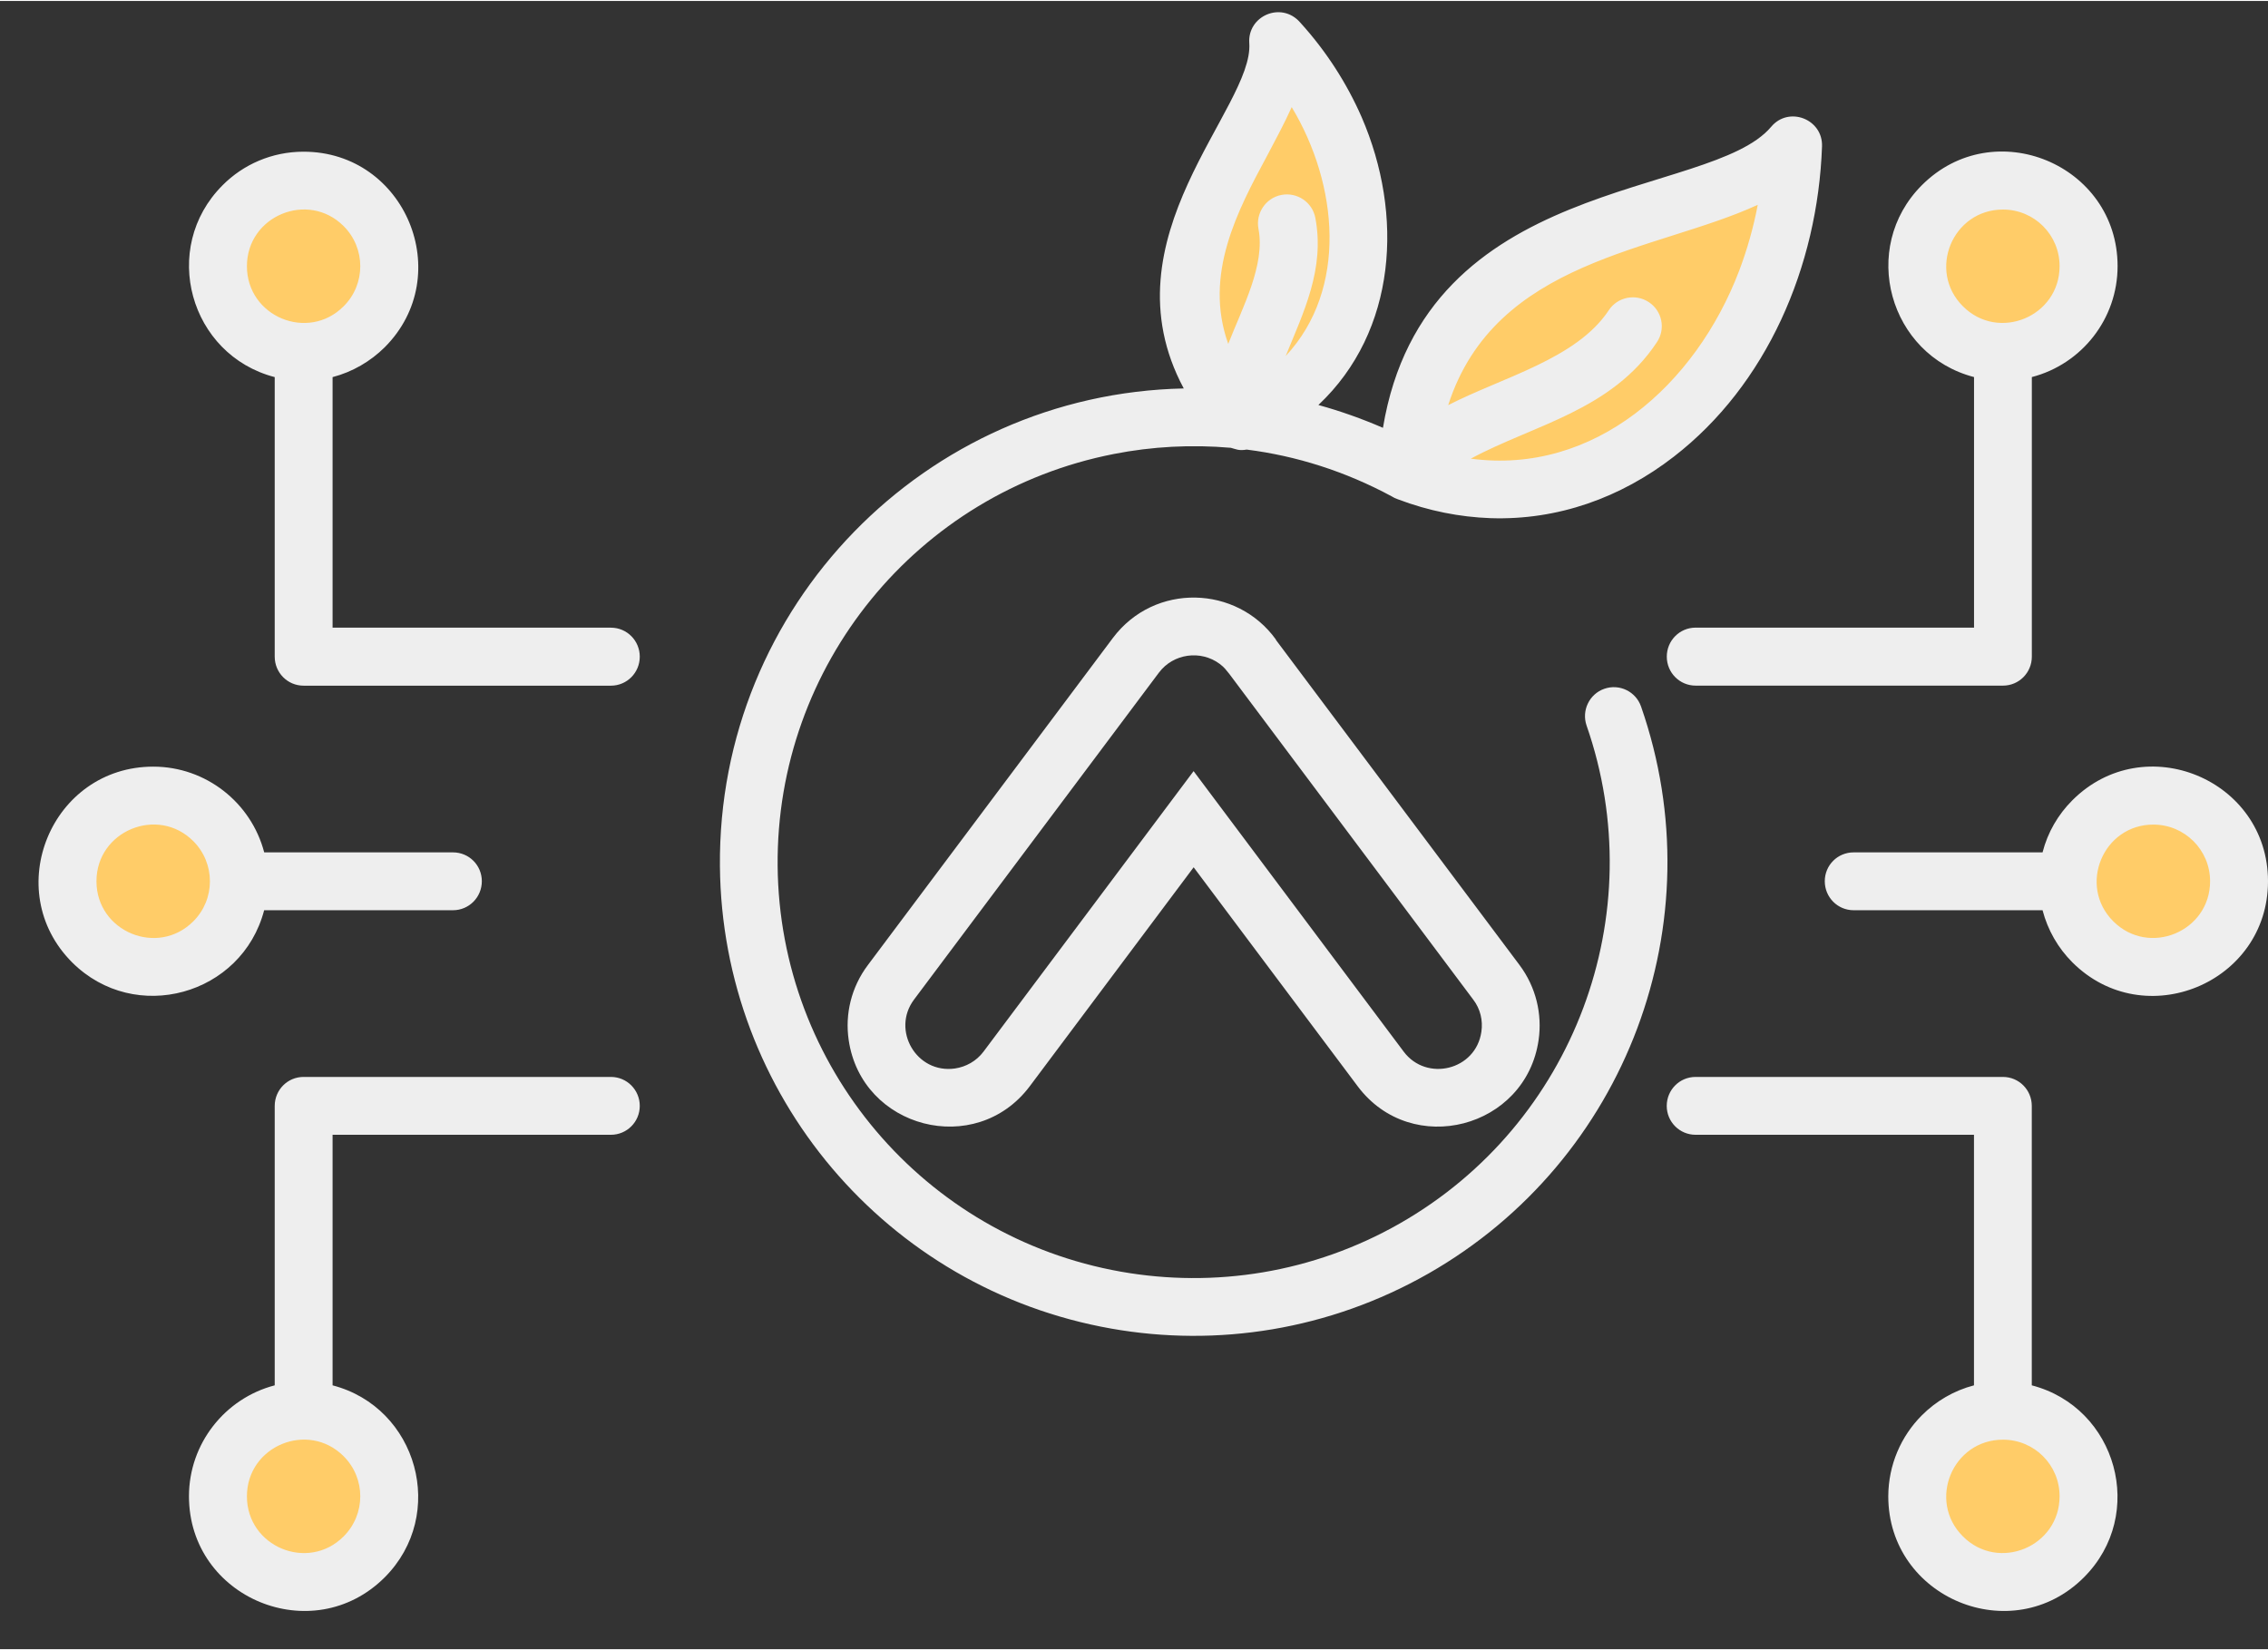
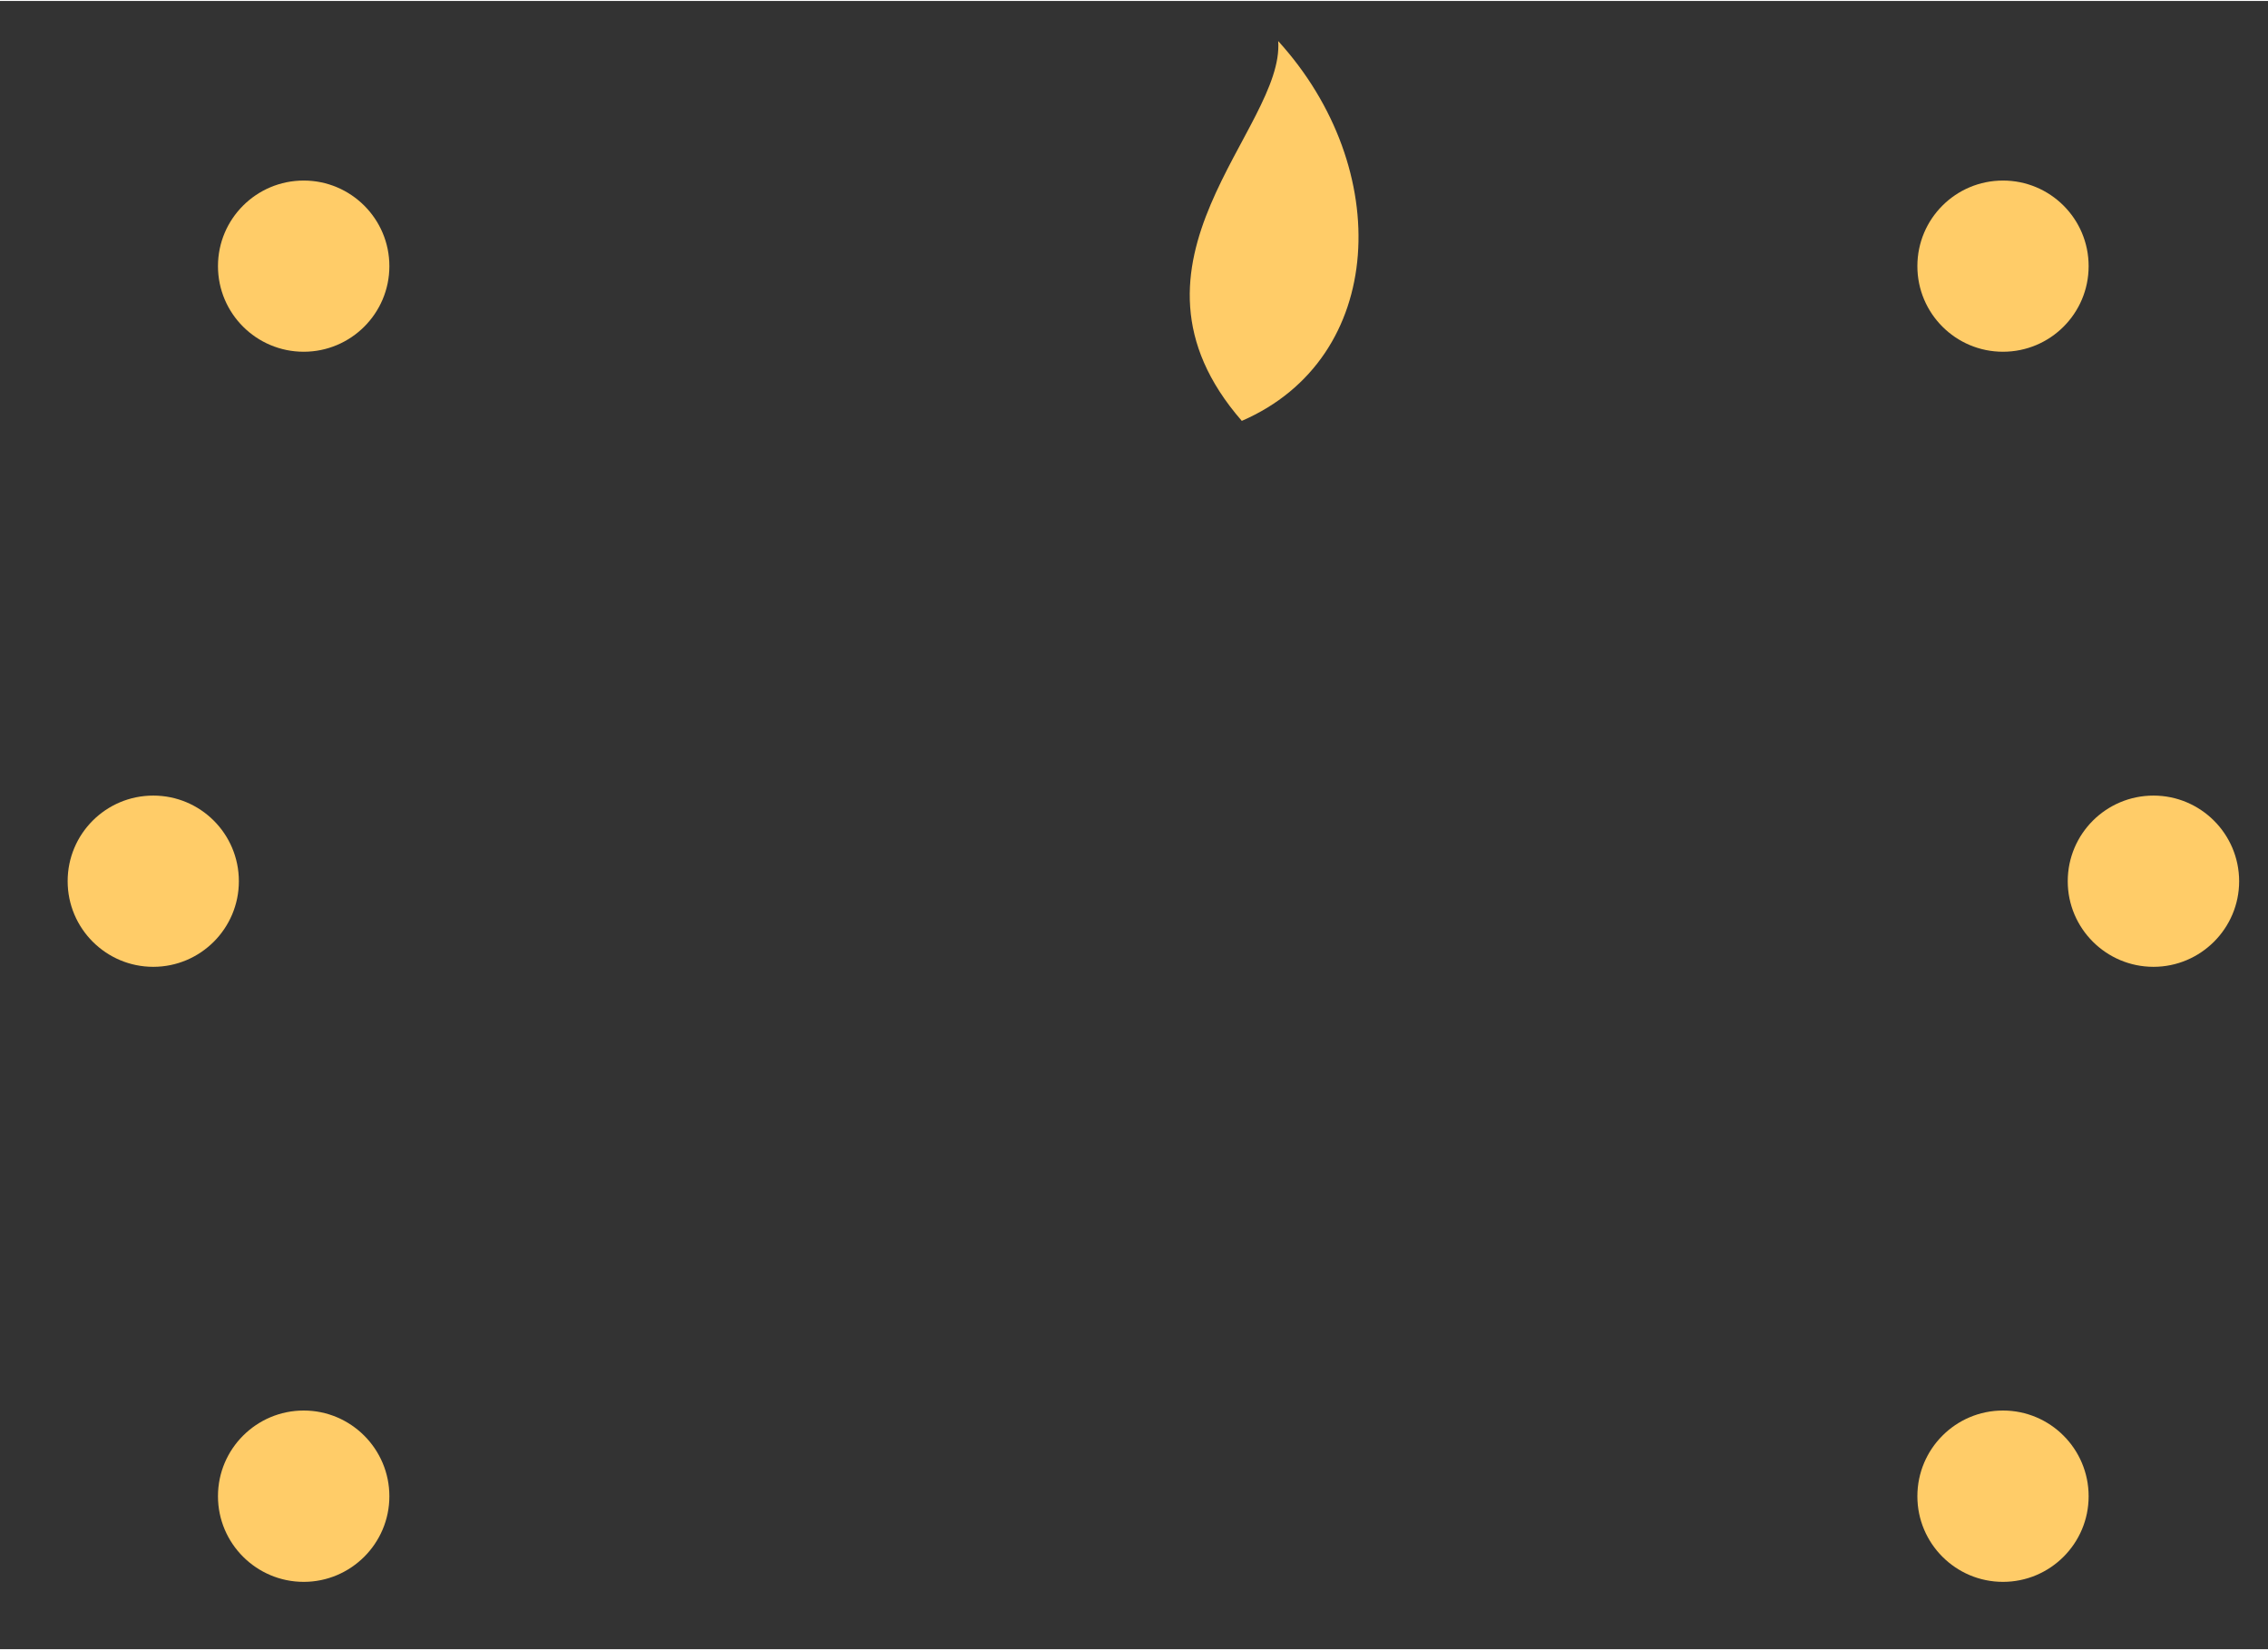
<svg xmlns="http://www.w3.org/2000/svg" fill="#000000" height="342" preserveAspectRatio="xMidYMid meet" version="1" viewBox="13.5 81.7 470.0 341.6" width="470" zoomAndPan="magnify">
  <rect x="13.5" y="81.7" width="470.0" height="341.6" fill="#333333" stroke="none" />
  <g id="change1_1">
-     <path clip-rule="evenodd" d="M385.1,111.61c-1.62,47.25-39.49,83.08-79.99,67.66C308.39,121.67,369.54,130.12,385.1,111.61L385.1,111.61z" fill="#ffcc68" fill-rule="evenodd" />
-   </g>
+     </g>
  <g id="change1_2">
    <path clip-rule="evenodd" d="M278.38,90.01c24.04,26.39,22.48,65.71-7.54,78.72C242.23,135.87,279.74,108.21,278.38,90.01L278.38,90.01z" fill="#ffcc68" fill-rule="evenodd" />
  </g>
  <g id="change1_3">
    <path clip-rule="evenodd" d="M428.58,373.84c-9.81,0-17.74,7.97-17.74,17.77c0,9.78,7.94,17.74,17.74,17.74c9.81,0,17.75-7.97,17.75-17.74 C446.33,381.81,438.39,373.84,428.58,373.84L428.58,373.84z M76.44,373.84c9.78,0,17.75,7.97,17.75,17.77 c0,9.78-7.97,17.74-17.75,17.74c-9.81,0-17.77-7.97-17.77-17.74C58.66,381.81,66.63,373.84,76.44,373.84L76.44,373.84z M45.26,246.39c9.81,0,17.74,7.94,17.74,17.75c0,9.78-7.94,17.74-17.74,17.74s-17.74-7.97-17.74-17.74 C27.51,254.33,35.45,246.39,45.26,246.39L45.26,246.39z M76.44,118.92c9.78,0,17.75,7.94,17.75,17.74s-7.97,17.74-17.75,17.74 c-9.81,0-17.77-7.94-17.77-17.74S66.63,118.92,76.44,118.92L76.44,118.92z M428.58,118.92c-9.81,0-17.74,7.94-17.74,17.74 s7.94,17.74,17.74,17.74c9.81,0,17.75-7.94,17.75-17.74S438.39,118.92,428.58,118.92L428.58,118.92z M459.77,246.39 c-9.81,0-17.77,7.94-17.77,17.75c0,9.78,7.97,17.74,17.77,17.74c9.78,0,17.75-7.97,17.75-17.74 C477.51,254.33,469.54,246.39,459.77,246.39L459.77,246.39z" fill="#ffcc68" fill-rule="evenodd" />
  </g>
  <g id="change2_1">
-     <path d="M428.58,379.88c-10.46,0-15.7,12.67-8.31,20.04c7.37,7.4,20.04,2.15,20.04-8.31 C440.32,385.12,435.08,379.88,428.58,379.88L428.58,379.88z M411.77,374.83c2.95-2.95,6.66-5.13,10.8-6.21v-51.93h-57.69 c-3.32,0-5.98-2.69-5.98-5.98c0-3.32,2.66-6.01,5.98-6.01h63.69c3.32,0,5.98,2.69,5.98,6.01v57.91c17.63,4.59,23.84,26.76,10.8,39.8 c-14.91,14.91-40.54,4.28-40.54-16.81C404.83,385.07,407.49,379.11,411.77,374.83L411.77,374.83z M82.42,368.62 c17.6,4.59,23.81,26.76,10.8,39.8c-14.94,14.91-40.56,4.28-40.56-16.81c0-10.91,7.45-20.3,17.77-22.99v-57.91 c0-3.32,2.66-6.01,5.98-6.01h63.69c3.32,0,5.98,2.69,5.98,6.01c0,3.29-2.66,5.98-5.98,5.98H82.42V368.62z M84.71,383.31 c-7.37-7.37-20.04-2.13-20.04,8.31c0,10.46,12.67,15.7,20.04,8.31C89.31,395.33,89.31,387.9,84.71,383.31L84.71,383.31z M45.26,240.39c10.91,0,20.3,7.46,22.99,17.77h39.12c3.32,0,5.98,2.66,5.98,5.98c0,3.32-2.66,6.01-5.98,6.01H68.24 c-4.59,17.6-26.76,23.81-39.8,10.8C13.54,266.01,24.17,240.39,45.26,240.39L45.26,240.39z M53.56,255.83 c-7.37-7.37-20.07-2.13-20.07,8.31c0,10.46,12.7,15.7,20.07,8.31C58.15,267.88,58.15,260.43,53.56,255.83L53.56,255.83z M76.41,112.94c21.09,0,31.72,25.6,16.81,40.54c-2.95,2.92-6.66,5.1-10.8,6.18v51.93h57.68c3.32,0,5.98,2.69,5.98,6.01 c0,3.32-2.66,6.01-5.98,6.01H76.41c-3.32,0-5.98-2.69-5.98-6.01v-57.94c-17.63-4.59-23.84-26.73-10.8-39.77 C63.91,115.58,69.86,112.94,76.41,112.94L76.41,112.94z M84.71,128.36c-7.37-7.37-20.04-2.13-20.04,8.31 c0,10.46,12.67,15.7,20.04,8.31C89.31,140.41,89.31,132.95,84.71,128.36L84.71,128.36z M428.58,124.93 c-10.46,0-15.7,12.67-8.31,20.04c7.37,7.4,20.04,2.15,20.04-8.31C440.32,130.17,435.08,124.93,428.58,124.93L428.58,124.93z M411.77,119.88c14.94-14.94,40.56-4.28,40.56,16.78c0,10.94-7.43,20.3-17.77,22.99v57.94c0,3.32-2.66,6.01-5.98,6.01h-63.69 c-3.32,0-5.98-2.69-5.98-6.01c0-3.32,2.66-6.01,5.98-6.01h57.69v-51.93C404.97,155.06,398.76,132.92,411.77,119.88L411.77,119.88z M459.74,252.4c-10.43,0-15.68,12.67-8.31,20.04c7.4,7.4,20.07,2.15,20.07-8.31C471.5,257.65,466.23,252.4,459.74,252.4 L459.74,252.4z M442.96,247.36c14.94-14.94,40.54-4.31,40.54,16.78s-25.6,31.72-40.54,16.81c-2.95-2.95-5.1-6.66-6.18-10.8h-39.15 c-3.32,0-5.98-2.69-5.98-6.01c0-3.32,2.66-5.98,5.98-5.98h39.15C437.85,253.99,440.01,250.31,442.96,247.36L442.96,247.36z M271.86,174.68c-1.67,0.28-2.18-0.08-3.29-0.37c-8.14-0.71-16.3-0.28-24.24,1.28c-40.79,7.97-70.04,43.85-69.68,85.38 c0.37,41.5,30.27,76.88,71.18,84.1c19.3,3.4,39.74,0.28,57.77-10.01c36.09-20.61,52.33-64.01,38.69-103.18 c-1.08-3.12,0.57-6.55,3.69-7.63c3.12-1.08,6.52,0.57,7.6,3.69c15.56,44.65-3,94.08-44.08,117.52 c-20.55,11.71-43.79,15.28-65.71,11.4c-46.6-8.22-80.67-48.5-81.1-95.81c-0.48-53.89,42.52-97.91,96.12-99.04 c-16.75-31.24,14.54-58.14,13.58-71.57c-0.4-5.64,6.63-8.73,10.52-4.31c5.47,6.01,9.72,12.7,12.76,19.64 c8.76,20.21,7.31,44.36-8.96,59.67c4.54,1.25,8.99,2.83,13.38,4.73c8.73-52.67,67.69-47.25,80.45-62.39 c3.63-4.34,10.71-1.62,10.54,4.03l0,0c-0.88,25.03-11.51,49.49-30.73,64.35c-10.94,8.48-24.04,13.21-38.01,12.73 c-6.29-0.23-12.73-1.47-19.16-3.91c-0.45-0.14-0.91-0.37-1.3-0.62C292.29,179.19,282.15,175.98,271.86,174.68L271.86,174.68z M268.03,152.77c2.98-7.63,7.71-16.38,6.26-23.87c-0.6-3.23,1.53-6.38,4.76-7c3.26-0.62,6.41,1.5,7.03,4.76 c2.01,10.6-2.47,19.59-6.15,28.63c12.95-13.86,10.88-35.6,1.25-51.59c-1.45,3.23-3.23,6.55-5.07,10.03 C270.01,125.07,262.87,138.39,268.03,152.77L268.03,152.77z M313.61,165.47c11.28-5.81,26.59-9.55,33.28-19.67 c1.81-2.75,5.56-3.51,8.31-1.67c2.75,1.81,3.51,5.53,1.67,8.28c-9.38,14.2-25.68,17.18-38.58,24.15 c25.6,3.43,46.63-15.31,55.62-38.95c1.64-4.34,2.95-8.9,3.85-13.66C356.81,133.63,323.36,135.16,313.61,165.47L313.61,165.47z M226.9,306.63c-11.23,14.94-34.89,8.73-37.53-9.61c-0.77-5.3,0.51-10.91,4-15.53l50.74-67.75c8.65-11.54,25.74-10.94,33.82,0.34 l-0.03,0.03l50.48,67.38c3.46,4.62,4.73,10.23,3.97,15.53c-2.61,18.31-26.28,24.58-37.5,9.61l-33.99-45.38L226.9,306.63z M211.39,302.95c2.3-0.34,4.45-1.53,5.92-3.49l43.54-58.14l43.54,58.14c4.73,6.32,14.97,3.86,16.1-4.14c0.34-2.3-0.2-4.71-1.7-6.66 l-50.54-67.49c-0.79-0.94-0.91-1.25-1.98-2.07c-3.97-2.95-9.64-2.15-12.61,1.81l-50.74,67.75 C198.18,294.98,203.4,304.08,211.39,302.95L211.39,302.95z" fill="#eeeeee" />
-   </g>
+     </g>
</svg>